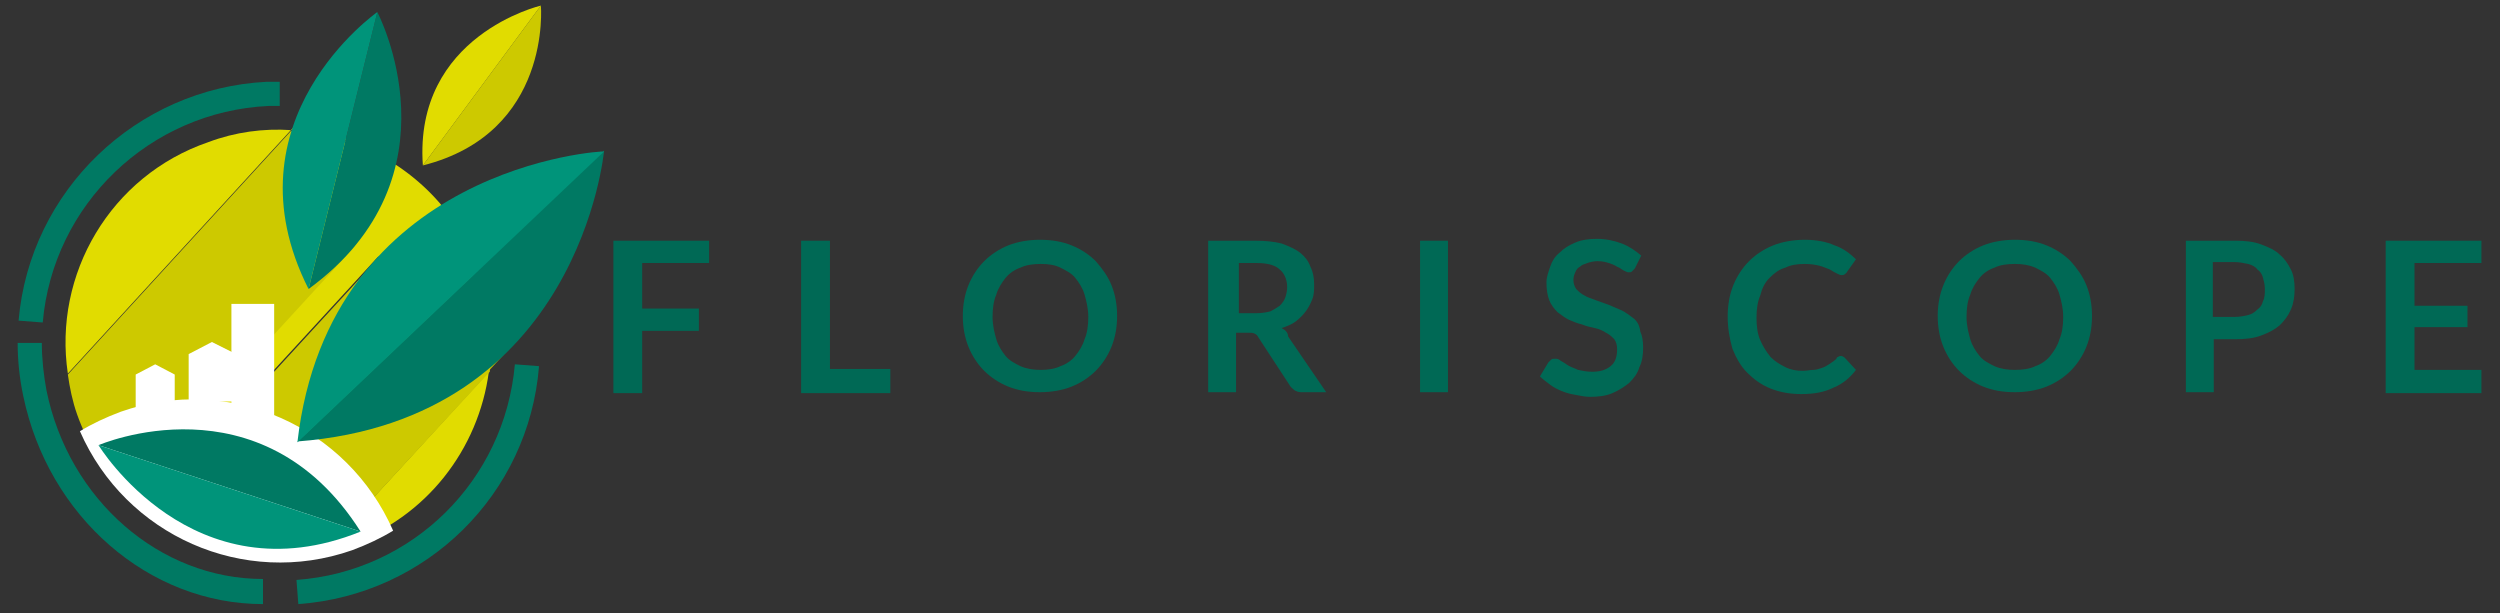
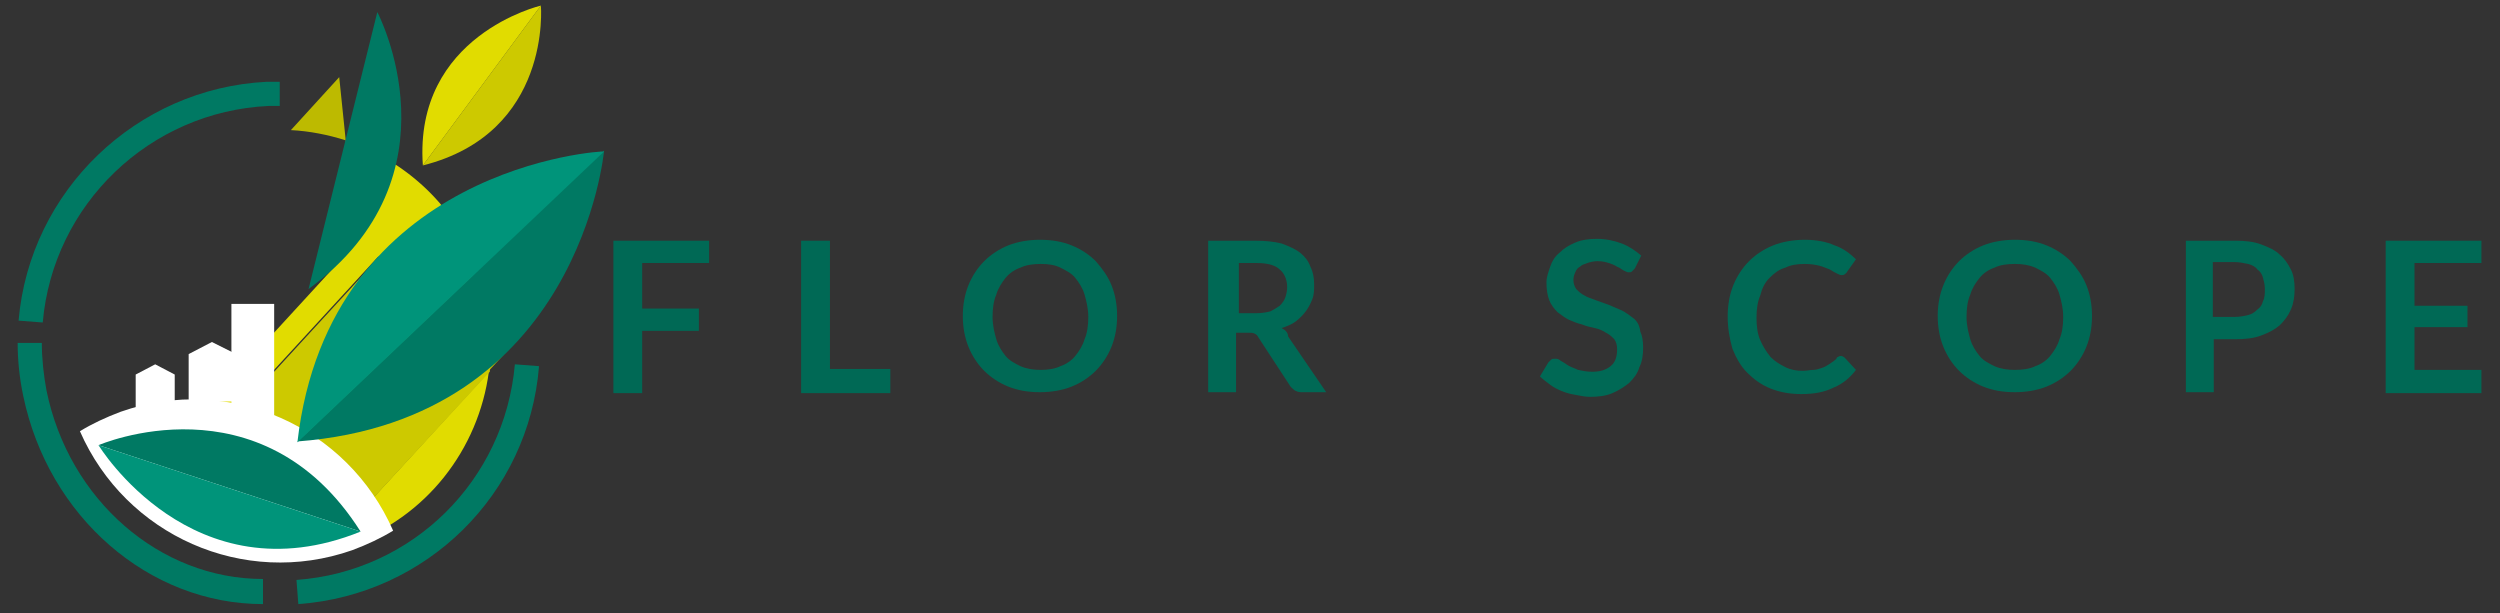
<svg xmlns="http://www.w3.org/2000/svg" version="1.1" id="Calque_1" x="0px" y="0px" viewBox="0 0 269 66" style="enable-background:new 0 0 269 66;" xml:space="preserve">
  <rect x="0" y="0" width="269" height="66" fill="#333333" stroke="none" />
  <style type="text/css">
	.st0{fill:#E1DC00;}
	.st1{fill:#BDBA00;}
	.st2{fill:#CDC900;}
	.st3{fill:#007963;}
	.st4{fill:#FFFFFF;}
	.st5{fill:#00947A;}
	.st6{fill:#006955;}
</style>
  <g>
    <path class="st0" d="M52.6,33.3c-0.2-1.3-0.5-2.7-1-4c-2.4-7-7.9-12-14.4-14.2l1,11.2L13.7,53c0.6,0.7,1.3,1.3,2,1.8l25-27.2   L52.6,33.3z" />
    <path class="st0" d="M34.9,59.3c0.9-0.2,1.7-0.4,2.6-0.7c8.4-2.9,14-10.3,15.1-18.6L34.9,59.3z" />
-     <path class="st0" d="M22.4,15.3C11.9,18.9,5.7,29.5,7.3,40.2l24-26.2C28.4,13.8,25.3,14.2,22.4,15.3z" />
    <path class="st1" d="M36.5,8.3L31.3,14c2,0.1,4,0.5,5.9,1.1L36.5,8.3z" />
-     <path class="st2" d="M37.2,15.2c-1.9-0.6-3.9-1-5.9-1.1l-24,26.2c0.2,1.4,0.5,2.9,1,4.3c1.2,3.4,3.1,6.2,5.4,8.6l24.5-26.7   L37.2,15.2z" />
-     <path class="st1" d="M52.6,39.9l4.2-4.6l-4.3-2C52.9,35.5,52.9,37.8,52.6,39.9z" />
+     <path class="st1" d="M52.6,39.9l4.2-4.6l-4.3-2z" />
    <path class="st2" d="M52.6,33.3l-11.8-5.6l-25,27.2c5.3,4.1,12.2,5.9,19.1,4.4l17.8-19.3C52.9,37.8,52.9,35.5,52.6,33.3z" />
  </g>
  <g>
    <path class="st3" d="M28.3,65C16,65,5.2,55.6,2.5,42.6c-0.4-1.9-0.6-3.8-0.6-5.7h2.6c0,1.7,0.2,3.5,0.5,5.1   c2.4,11.8,12.2,20.3,23.3,20.3V65z" />
    <path class="st3" d="M32.1,65l-0.2-2.6c12.5-0.9,22.4-10.7,23.5-23.2l2.6,0.2C56.9,53.2,45.9,64,32.1,65" />
    <path class="st3" d="M4.6,34.7L2,34.5c1.2-14,12.7-25,26.7-25.7c0.5,0,0.9,0,1.4,0v2.6c-0.4,0-0.8,0-1.2,0C16.1,12,5.7,22,4.6,34.7   " />
  </g>
  <g>
    <path class="st4" d="M13,44.3c-1.6,0.6-3.1,1.3-4.4,2.1c4.9,11.2,17.6,16.9,29.3,12.8c1.6-0.6,3.1-1.3,4.4-2.1   C37.4,45.9,24.7,40.2,13,44.3z" />
  </g>
  <g>
    <path class="st3" d="M65,16.2c0,0-2.6,29-33,31.3L65,16.2z" />
    <path class="st2" d="M58.2,0.6c0,0,1.2,13.7-12.7,17.2L58.2,0.6z" />
    <path class="st3" d="M40.6,1.3c0,0,9.3,17.6-7.4,29.8L40.6,1.3z" />
  </g>
  <path class="st5" d="M32,47.6l33-31.3C65,16.2,35.4,17.8,32,47.6z" />
  <path class="st0" d="M45.5,17.8L58.2,0.6C58.2,0.6,44.5,3.8,45.5,17.8z" />
  <path class="st3" d="M10.6,47.9c0,0,17.5-7.6,28.2,9.3L10.6,47.9z" />
  <path class="st5" d="M38.8,57.2l-28.2-9.3C10.6,47.9,20.7,64.5,38.8,57.2z" />
-   <path class="st5" d="M40.6,1.3c0,0-16.6,11.6-7.4,29.8L40.6,1.3z" />
  <polygon class="st4" points="25.4,43.2 20.3,43.2 20.3,38.1 22.8,36.8 25.4,38.1 " />
  <rect x="24.9" y="32.7" class="st4" width="4.6" height="13" />
  <polygon class="st4" points="18.8,44.5 14.6,44.5 14.6,40.3 16.7,39.2 18.8,40.3 " />
  <polygon class="st6" points="66,42.3 69.1,42.3 69.1,35.6 75.2,35.6 75.2,33.2 69.1,33.2 69.1,28.3 76.3,28.3 76.3,25.9 66,25.9 " />
  <polygon class="st6" points="89.3,25.9 86.2,25.9 86.2,42.3 95.8,42.3 95.8,39.7 89.3,39.7 " />
  <path class="st6" d="M117.9,28.1c-0.7-0.7-1.6-1.3-2.6-1.7c-1-0.4-2.1-0.6-3.4-0.6c-1.2,0-2.4,0.2-3.4,0.6c-1,0.4-1.9,1-2.6,1.7  c-0.7,0.7-1.3,1.6-1.7,2.6c-0.4,1-0.6,2.1-0.6,3.3c0,1.2,0.2,2.3,0.6,3.3c0.4,1,1,1.9,1.7,2.6c0.7,0.7,1.6,1.3,2.6,1.7  c1,0.4,2.1,0.6,3.4,0.6c1.2,0,2.4-0.2,3.4-0.6c1-0.4,1.9-1,2.6-1.7c0.7-0.7,1.3-1.6,1.7-2.6c0.4-1,0.6-2.1,0.6-3.3  c0-1.2-0.2-2.3-0.6-3.3C119.2,29.7,118.6,28.9,117.9,28.1z M116.7,36.5c-0.2,0.7-0.6,1.3-1,1.8c-0.4,0.5-1,0.9-1.6,1.1  c-0.6,0.3-1.4,0.4-2.1,0.4c-0.8,0-1.5-0.1-2.2-0.4c-0.6-0.3-1.2-0.6-1.6-1.1c-0.4-0.5-0.8-1.1-1-1.8c-0.2-0.7-0.4-1.5-0.4-2.4  c0-0.9,0.1-1.7,0.4-2.4c0.2-0.7,0.6-1.3,1-1.8c0.4-0.5,1-0.9,1.6-1.1c0.6-0.3,1.4-0.4,2.2-0.4c0.8,0,1.5,0.1,2.1,0.4  c0.6,0.3,1.2,0.6,1.6,1.1c0.4,0.5,0.8,1.1,1,1.8c0.2,0.7,0.4,1.5,0.4,2.4C117.1,35,117,35.8,116.7,36.5z" />
  <path class="st6" d="M137.9,35.3c0.6-0.2,1.1-0.4,1.5-0.7c0.4-0.3,0.8-0.7,1.1-1.1c0.3-0.4,0.5-0.8,0.7-1.3c0.2-0.5,0.2-1,0.2-1.6  c0-0.7-0.1-1.3-0.4-1.9c-0.2-0.6-0.6-1.1-1.1-1.5c-0.5-0.4-1.2-0.7-2-1c-0.8-0.2-1.7-0.3-2.9-0.3h-5v16.3h3v-6.4h1.3  c0.3,0,0.5,0,0.7,0.1c0.2,0.1,0.3,0.2,0.4,0.4l3.4,5.2c0.1,0.2,0.3,0.3,0.5,0.5c0.2,0.1,0.4,0.2,0.7,0.2h2.7l-4.1-6  C138.6,35.8,138.3,35.5,137.9,35.3z M136.7,33.5c-0.4,0.1-0.9,0.2-1.5,0.2h-1.9v-5.4h1.9c1.1,0,2,0.2,2.5,0.7  c0.5,0.4,0.8,1.1,0.8,1.9c0,0.4-0.1,0.8-0.2,1.1c-0.1,0.3-0.3,0.6-0.6,0.9C137.4,33.1,137.1,33.3,136.7,33.5z" />
-   <rect x="152.8" y="25.9" class="st6" width="3" height="16.3" />
  <path class="st6" d="M175.7,34.2c-0.4-0.3-0.8-0.6-1.2-0.8c-0.5-0.2-0.9-0.4-1.4-0.6c-0.5-0.2-0.9-0.3-1.4-0.5s-0.9-0.3-1.2-0.5  c-0.4-0.2-0.6-0.4-0.9-0.7c-0.2-0.3-0.3-0.6-0.3-1c0-0.3,0.1-0.6,0.2-0.8c0.1-0.3,0.3-0.5,0.5-0.6c0.2-0.2,0.5-0.3,0.8-0.4  c0.3-0.1,0.7-0.2,1.1-0.2c0.5,0,0.9,0.1,1.2,0.2c0.3,0.1,0.6,0.2,0.9,0.4c0.3,0.1,0.5,0.3,0.7,0.4c0.2,0.1,0.4,0.2,0.5,0.2  c0.2,0,0.3,0,0.4-0.1c0.1-0.1,0.2-0.2,0.3-0.3l0.7-1.4c-0.6-0.5-1.3-1-2.1-1.3c-0.8-0.3-1.7-0.5-2.7-0.5c-0.8,0-1.6,0.1-2.3,0.4  c-0.7,0.3-1.2,0.6-1.7,1.1c-0.5,0.4-0.8,0.9-1,1.5c-0.2,0.6-0.4,1.1-0.4,1.7c0,0.7,0.1,1.4,0.3,1.9c0.2,0.5,0.5,0.9,0.9,1.3  c0.4,0.3,0.8,0.6,1.2,0.8c0.5,0.2,0.9,0.4,1.4,0.5c0.5,0.2,0.9,0.3,1.4,0.4c0.5,0.1,0.9,0.3,1.2,0.5c0.4,0.2,0.6,0.4,0.9,0.7  c0.2,0.3,0.3,0.6,0.3,1.1c0,0.8-0.2,1.4-0.7,1.8c-0.5,0.4-1.1,0.6-2,0.6c-0.6,0-1-0.1-1.5-0.2c-0.4-0.2-0.8-0.3-1.1-0.5  c-0.3-0.2-0.6-0.4-0.8-0.5c-0.2-0.2-0.4-0.2-0.6-0.2c-0.1,0-0.3,0-0.4,0.1c-0.1,0.1-0.2,0.2-0.3,0.3l-0.9,1.5  c0.3,0.3,0.7,0.6,1.1,0.9c0.4,0.3,0.8,0.5,1.3,0.7c0.5,0.2,0.9,0.3,1.5,0.4c0.5,0.1,1,0.2,1.5,0.2c0.9,0,1.7-0.1,2.4-0.4  c0.7-0.3,1.3-0.7,1.8-1.1c0.5-0.5,0.9-1,1.1-1.7c0.3-0.6,0.4-1.3,0.4-2.1c0-0.7-0.1-1.3-0.3-1.7C176.4,34.9,176.1,34.5,175.7,34.2z" />
  <path class="st6" d="M190.4,29.9c0.5-0.5,1-0.9,1.7-1.1c0.6-0.3,1.3-0.4,2.1-0.4c0.7,0,1.2,0.1,1.6,0.2c0.4,0.1,0.8,0.3,1.1,0.4  c0.3,0.2,0.5,0.3,0.7,0.4c0.2,0.1,0.4,0.2,0.5,0.2c0.2,0,0.3,0,0.4-0.1c0.1-0.1,0.2-0.1,0.2-0.2l1-1.4c-0.6-0.6-1.4-1.2-2.3-1.5  c-0.9-0.4-2-0.6-3.2-0.6c-1.2,0-2.4,0.2-3.4,0.6c-1,0.4-1.9,1-2.6,1.7c-0.7,0.7-1.3,1.6-1.7,2.6c-0.4,1-0.6,2.1-0.6,3.4  c0,1.2,0.2,2.3,0.5,3.4c0.4,1,0.9,1.9,1.6,2.6c0.7,0.7,1.5,1.3,2.5,1.7c1,0.4,2.1,0.6,3.3,0.6c1.4,0,2.5-0.2,3.5-0.7  c1-0.4,1.8-1.1,2.4-1.9l-1.2-1.3c-0.1-0.1-0.3-0.2-0.4-0.2c-0.1,0-0.2,0-0.3,0.1c-0.1,0-0.2,0.1-0.2,0.2c-0.2,0.2-0.5,0.4-0.8,0.6  c-0.3,0.2-0.5,0.3-0.8,0.4c-0.3,0.1-0.6,0.2-0.9,0.2c-0.3,0-0.7,0.1-1.1,0.1c-0.7,0-1.3-0.1-1.9-0.4c-0.6-0.3-1.1-0.6-1.6-1.1  c-0.4-0.5-0.8-1.1-1.1-1.8c-0.3-0.7-0.4-1.5-0.4-2.4c0-0.9,0.1-1.7,0.4-2.4C189.6,31,189.9,30.4,190.4,29.9z" />
  <path class="st6" d="M222.8,28.1c-0.7-0.7-1.6-1.3-2.6-1.7c-1-0.4-2.1-0.6-3.4-0.6c-1.2,0-2.4,0.2-3.4,0.6c-1,0.4-1.9,1-2.6,1.7  c-0.7,0.7-1.3,1.6-1.7,2.6c-0.4,1-0.6,2.1-0.6,3.3c0,1.2,0.2,2.3,0.6,3.3c0.4,1,1,1.9,1.7,2.6c0.7,0.7,1.6,1.3,2.6,1.7  c1,0.4,2.1,0.6,3.4,0.6c1.2,0,2.4-0.2,3.4-0.6c1-0.4,1.9-1,2.6-1.7c0.7-0.7,1.3-1.6,1.7-2.6c0.4-1,0.6-2.1,0.6-3.3  c0-1.2-0.2-2.3-0.6-3.3C224.1,29.7,223.5,28.9,222.8,28.1z M221.6,36.5c-0.2,0.7-0.6,1.3-1,1.8c-0.4,0.5-1,0.9-1.6,1.1  c-0.6,0.3-1.4,0.4-2.2,0.4c-0.8,0-1.5-0.1-2.2-0.4c-0.6-0.3-1.2-0.6-1.6-1.1c-0.4-0.5-0.8-1.1-1-1.8c-0.2-0.7-0.4-1.5-0.4-2.4  c0-0.9,0.1-1.7,0.4-2.4c0.2-0.7,0.6-1.3,1-1.8c0.4-0.5,1-0.9,1.6-1.1c0.6-0.3,1.4-0.4,2.2-0.4c0.8,0,1.5,0.1,2.2,0.4  c0.6,0.3,1.2,0.6,1.6,1.1c0.4,0.5,0.8,1.1,1,1.8c0.2,0.7,0.4,1.5,0.4,2.4C222,35,221.9,35.8,221.6,36.5z" />
  <path class="st6" d="M245.3,27.4c-0.5-0.5-1.2-0.8-2-1.1c-0.8-0.3-1.7-0.4-2.8-0.4h-5.3v16.3h3v-5.7h2.3c1.1,0,2-0.1,2.8-0.4  c0.8-0.3,1.4-0.6,2-1.1c0.5-0.5,0.9-1,1.2-1.7c0.3-0.7,0.4-1.4,0.4-2.2c0-0.8-0.1-1.5-0.4-2.1C246.2,28.4,245.8,27.8,245.3,27.4z   M243.5,32.4c-0.1,0.4-0.3,0.7-0.6,0.9c-0.3,0.3-0.6,0.5-1,0.6c-0.4,0.1-0.9,0.2-1.5,0.2h-2.3v-5.9h2.3c0.6,0,1,0.1,1.5,0.2  c0.4,0.1,0.8,0.3,1,0.6c0.3,0.2,0.5,0.5,0.6,0.9c0.1,0.4,0.2,0.7,0.2,1.2C243.7,31.6,243.7,32,243.5,32.4z" />
  <polygon class="st6" points="256.7,42.3 267,42.3 267,39.8 259.8,39.8 259.8,35.2 265.5,35.2 265.5,32.9 259.8,32.9 259.8,28.3   267,28.3 267,25.9 256.7,25.9 " />
</svg>